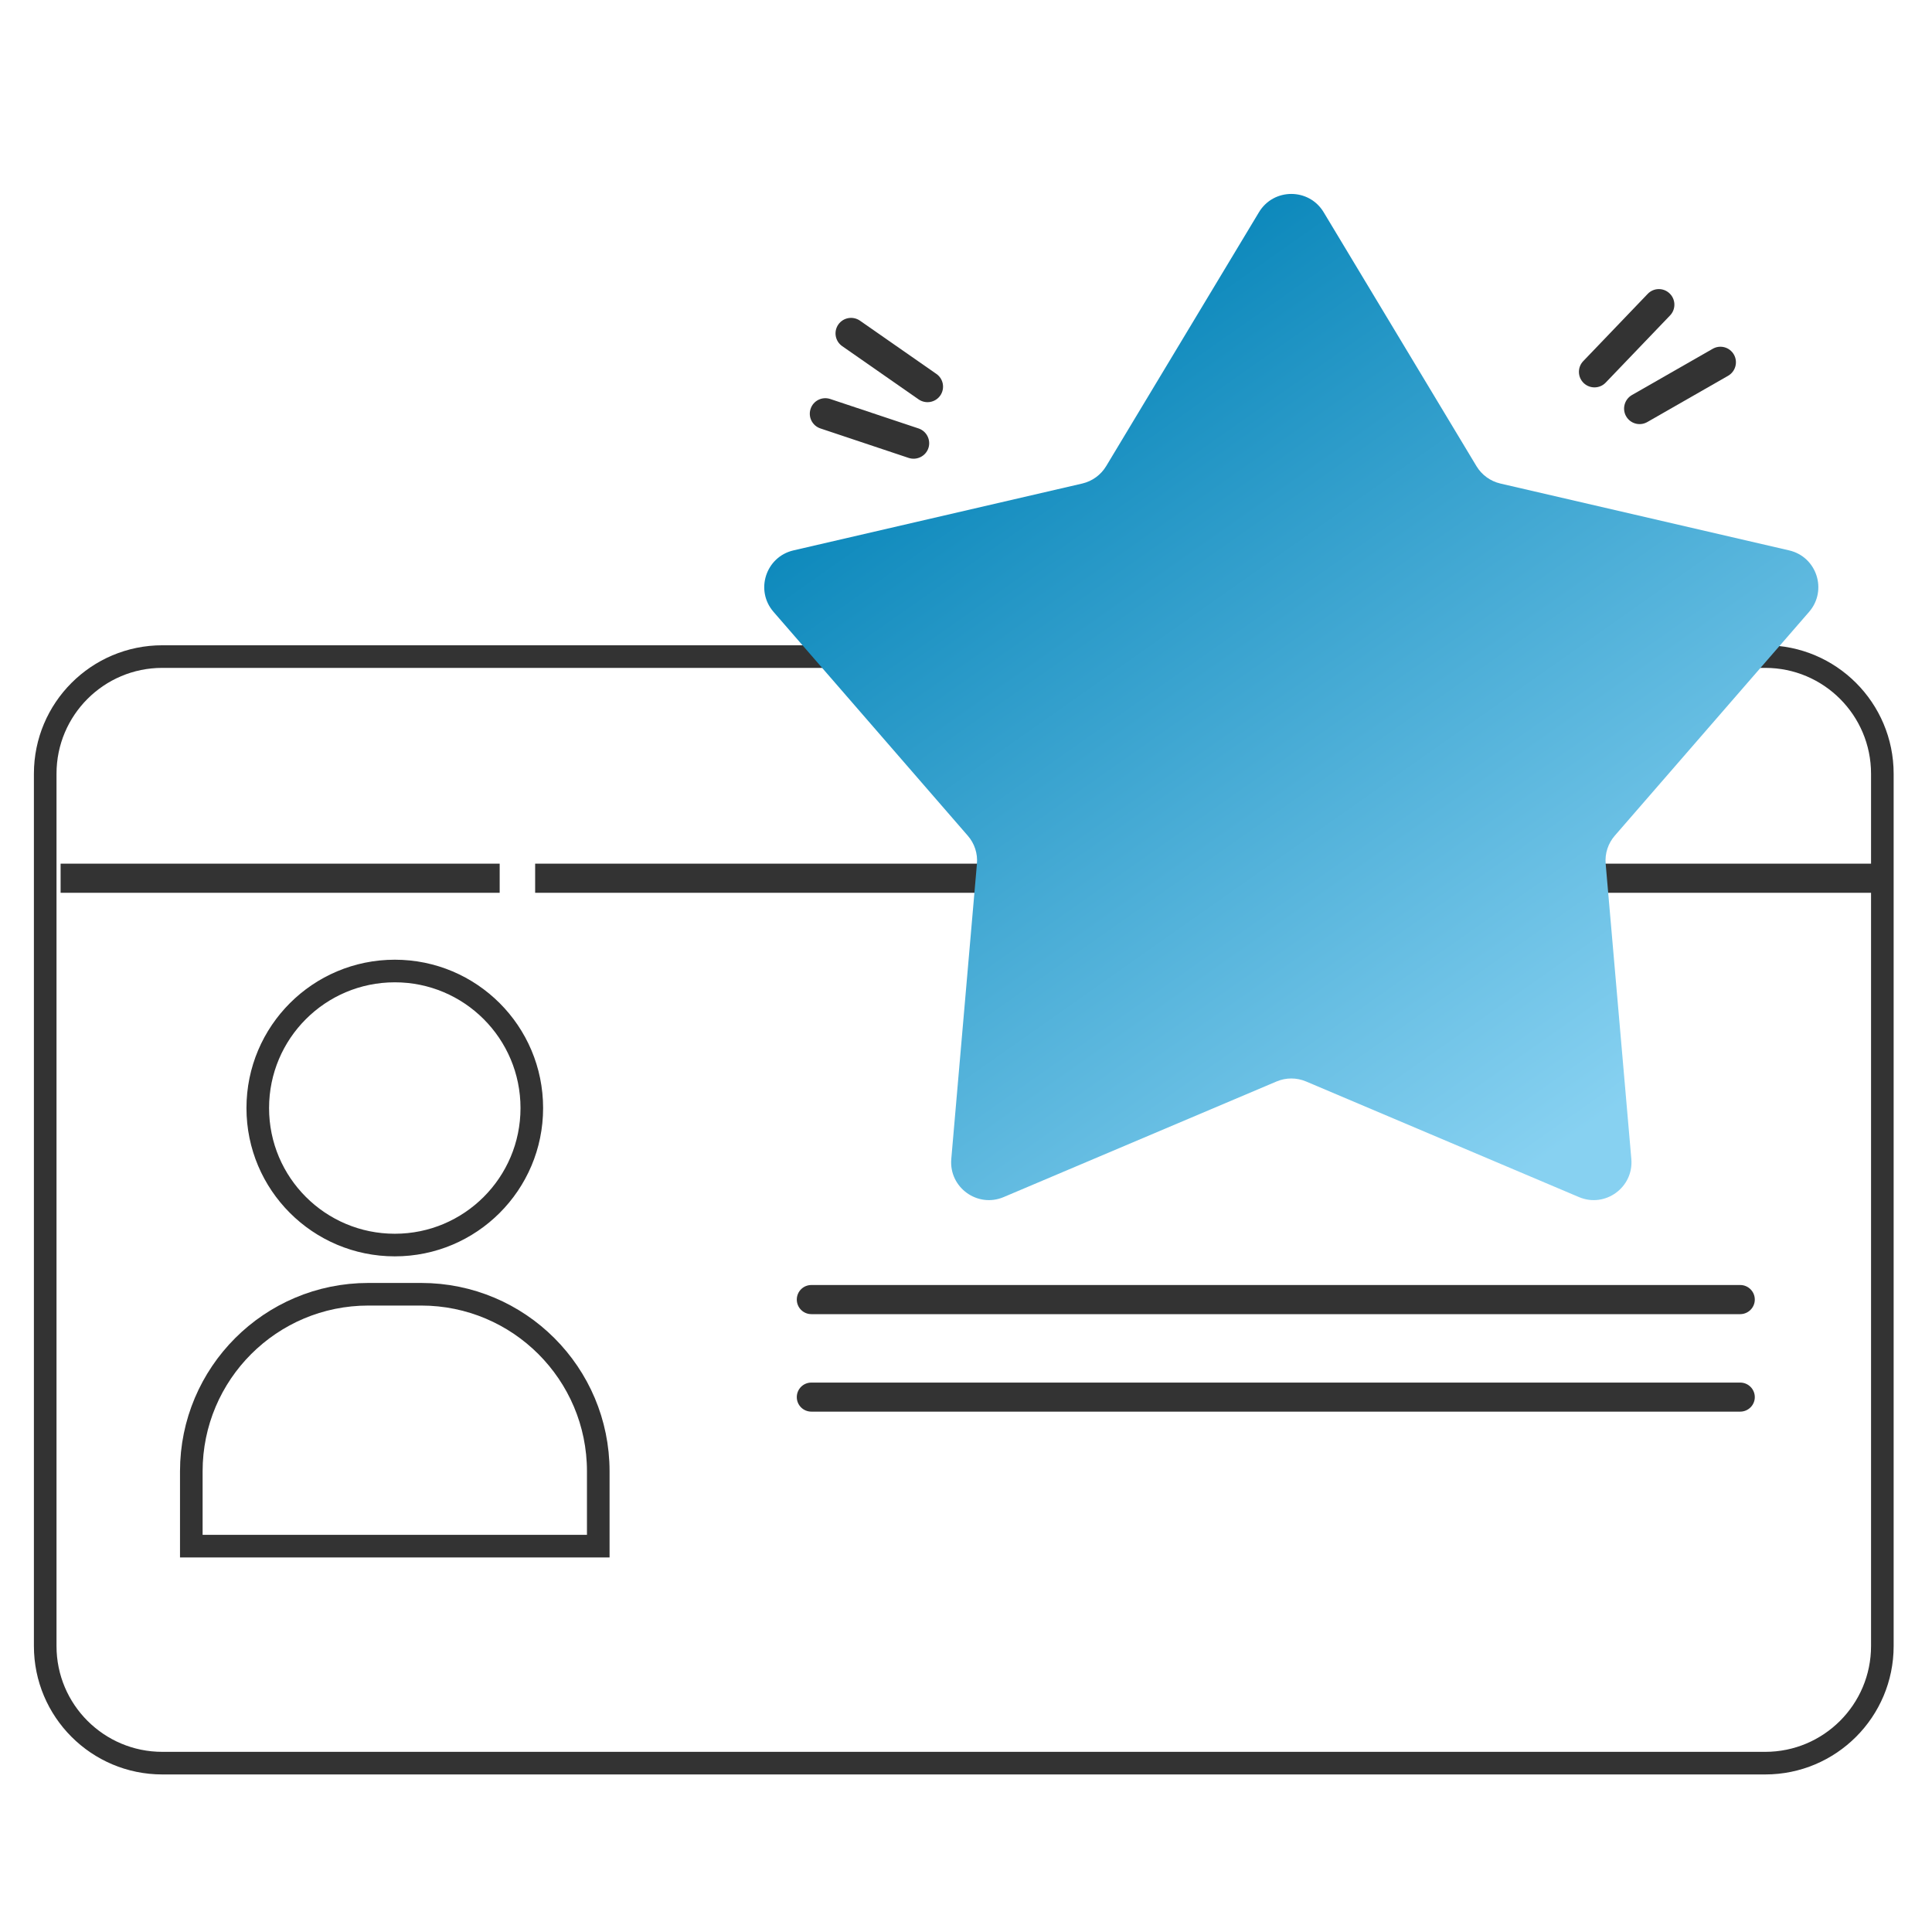
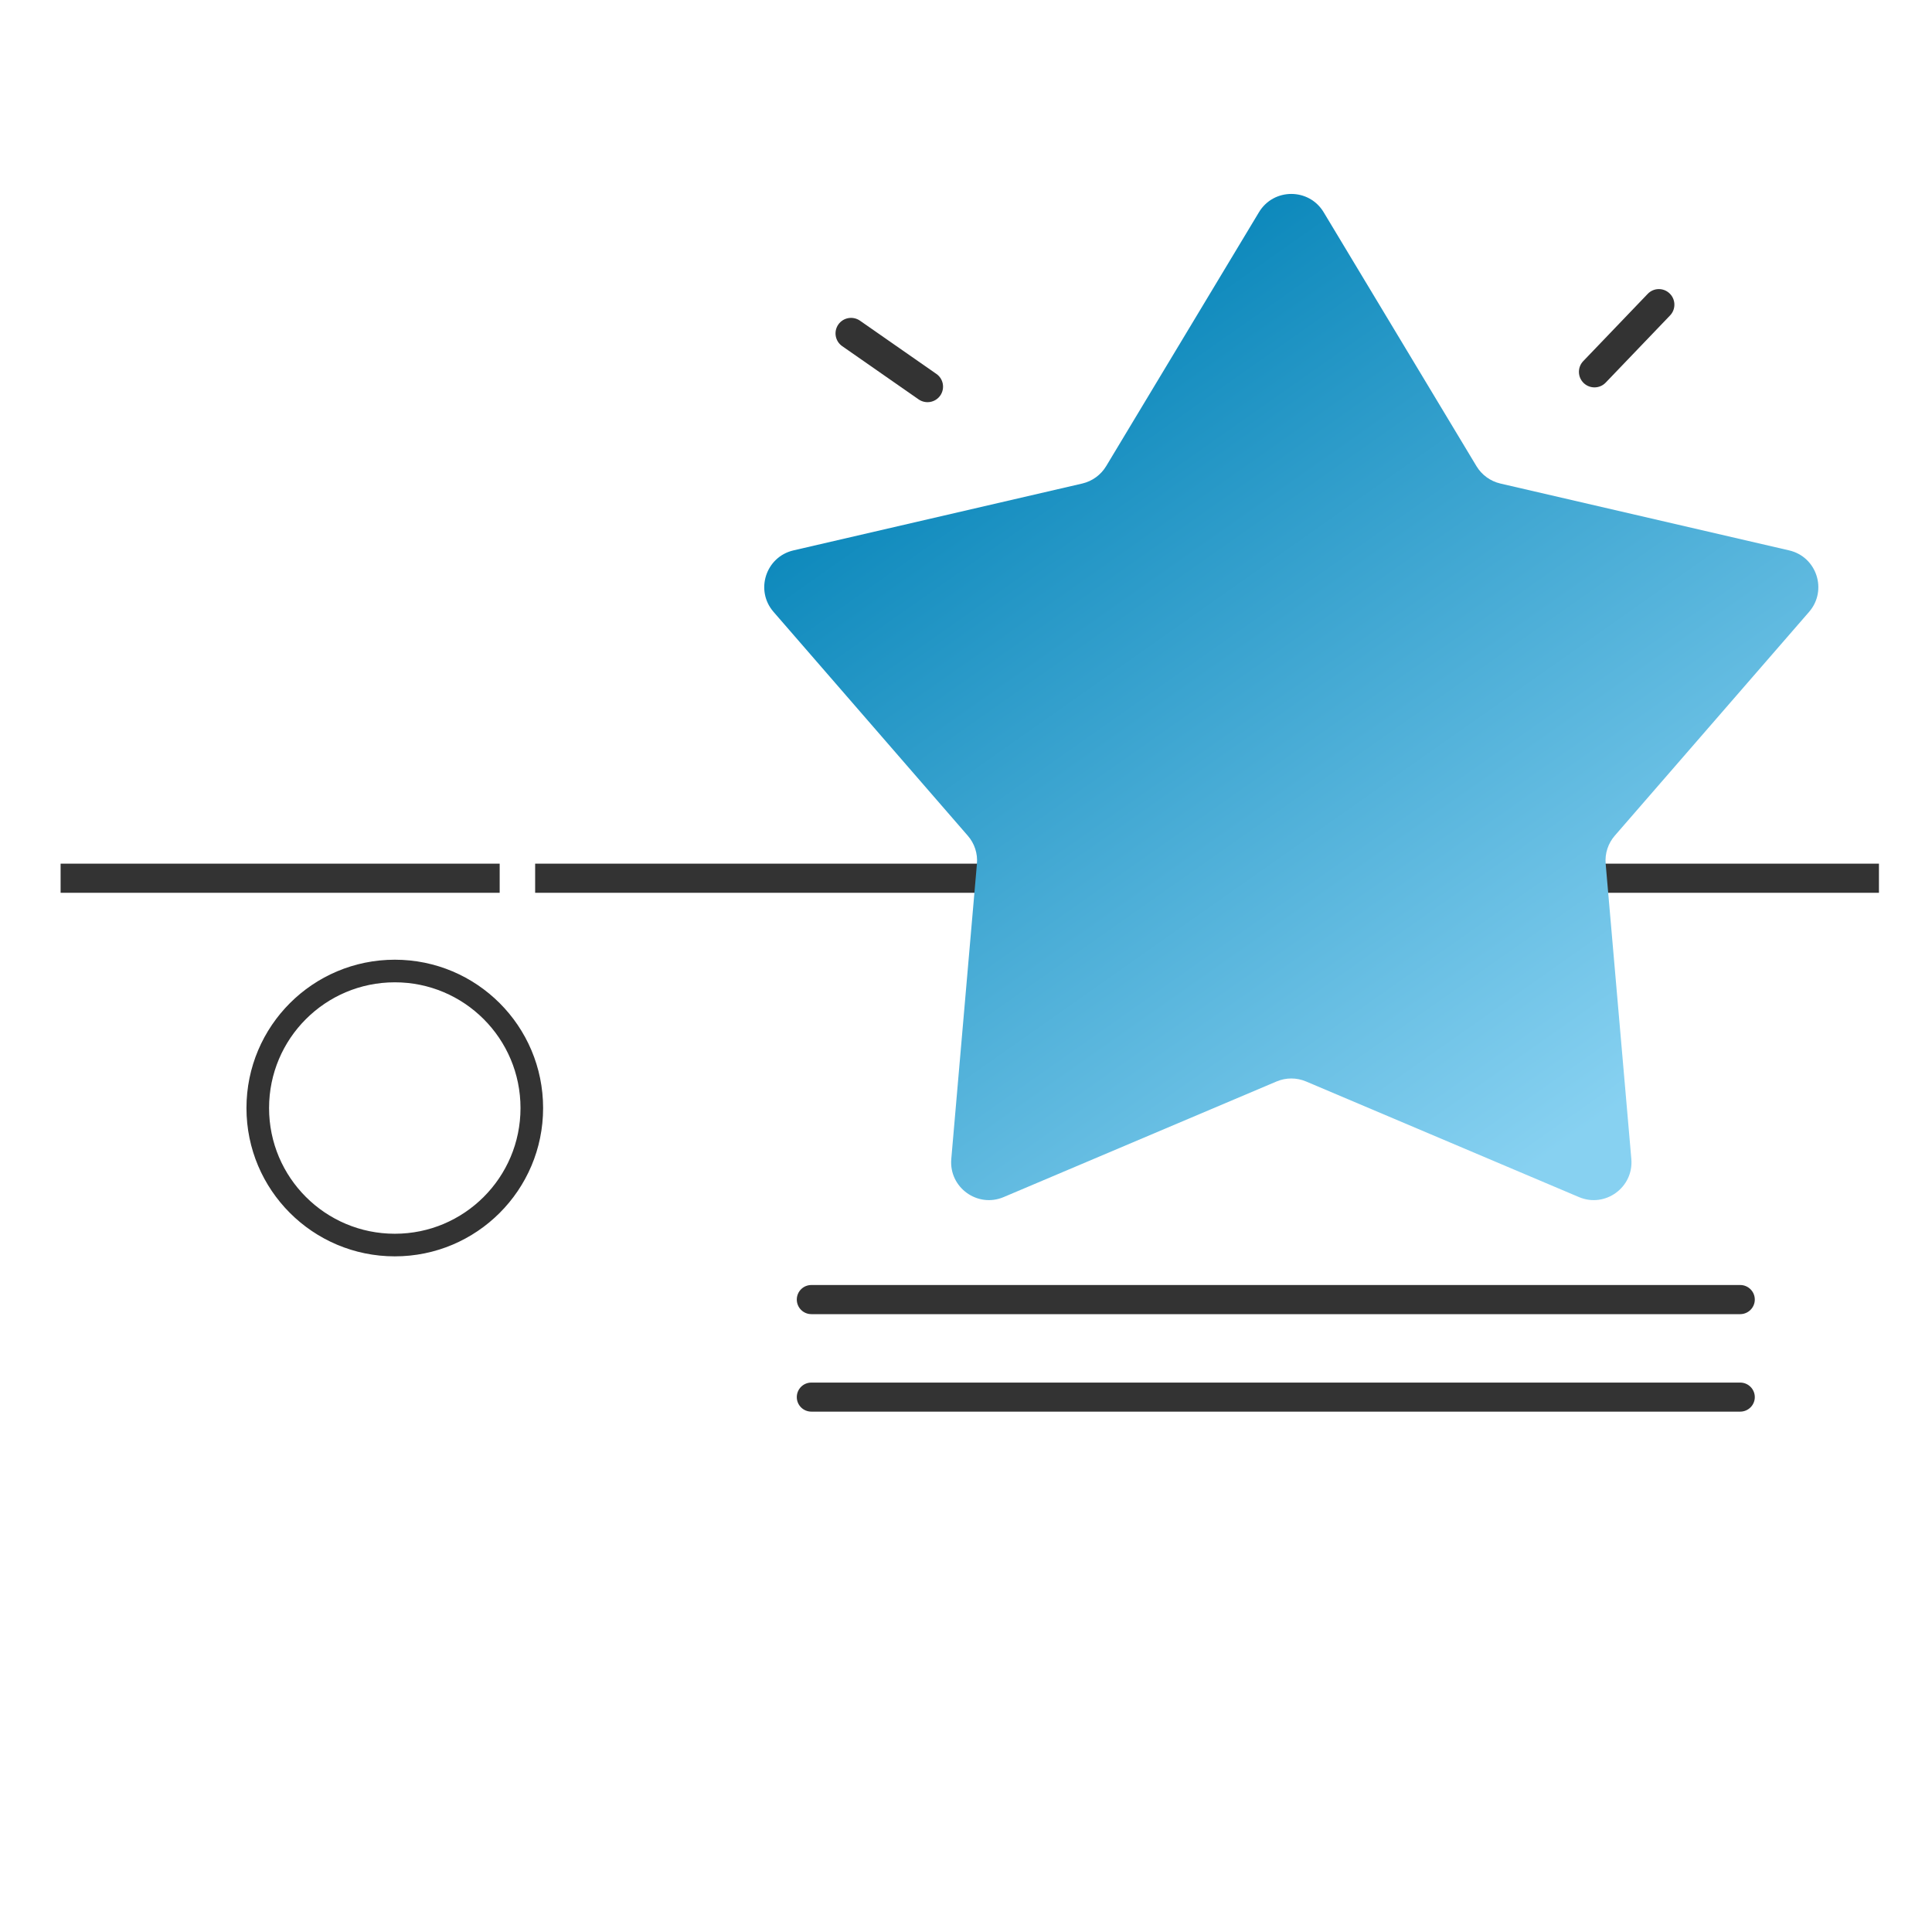
<svg xmlns="http://www.w3.org/2000/svg" width="100px" height="100px" viewBox="0 0 100 100" version="1.1">
  <defs>
    <linearGradient id="linear0" gradientUnits="userSpaceOnUse" x1="253.592" y1="78.49" x2="413.234" y2="305.247" gradientTransform="matrix(0.195,0,0,0.195,0,0)">
      <stop offset="0" style="stop-color:rgb(0%,50.588%,71.373%);stop-opacity:1;" />
      <stop offset="1" style="stop-color:rgb(52.941%,81.961%,94.51%);stop-opacity:1;" />
    </linearGradient>
  </defs>
  <g id="surface1">
-     <path style="fill:none;stroke-width:6;stroke-linecap:butt;stroke-linejoin:miter;stroke:rgb(20%,20%,20%);stroke-opacity:1;stroke-miterlimit:4;" d="M 12 205.38 C 12 188.2 25.92 174.28 43.08 174.28 L 468.56 174.28 C 485.72 174.28 499.64 188.2 499.64 205.38 L 499.64 436.92 C 499.64 454.08 485.72 468 468.56 468 L 43.08 468 C 25.92 468 12 454.08 12 436.92 Z M 12 205.38 " transform="matrix(0.195,0,0,0.195,0,0)" />
    <path style="fill:none;stroke-width:6;stroke-linecap:butt;stroke-linejoin:miter;stroke:rgb(20%,20%,20%);stroke-opacity:1;stroke-miterlimit:4;" d="M 141.16 294.12 C 141.16 314.2 124.88 330.48 104.8 330.48 C 84.7 330.48 68.42 314.2 68.42 294.12 C 68.42 274.02 84.7 257.74 104.8 257.74 C 124.88 257.74 141.16 274.02 141.16 294.12 Z M 141.16 294.12 " transform="matrix(0.195,0,0,0.195,0,0)" />
-     <path style="fill:none;stroke-width:6;stroke-linecap:butt;stroke-linejoin:miter;stroke:rgb(20%,20%,20%);stroke-opacity:1;stroke-miterlimit:4;" d="M 50.78 390.54 C 50.78 364.58 71.82 343.54 97.78 343.54 L 111.8 343.54 C 137.76 343.54 158.8 364.58 158.8 390.54 L 158.8 410.4 L 50.78 410.4 Z M 50.78 390.54 " transform="matrix(0.195,0,0,0.195,0,0)" />
    <path style=" stroke:none;fill-rule:nonzero;fill:rgb(20%,20%,20%);fill-opacity:1;" d="M 41.996 66.512 L 90.074 66.512 C 90.488 66.512 90.828 66.848 90.828 67.266 C 90.828 67.68 90.488 68.02 90.074 68.02 L 41.996 68.02 C 41.578 68.02 41.242 67.68 41.242 67.266 C 41.242 66.848 41.578 66.512 41.996 66.512 Z M 41.996 66.512 " />
    <path style=" stroke:none;fill-rule:nonzero;fill:rgb(20%,20%,20%);fill-opacity:1;" d="M 27.699 44.703 L 97.254 44.703 L 97.254 46.211 L 27.699 46.211 Z M 27.699 44.703 " />
-     <path style=" stroke:none;fill-rule:nonzero;fill:rgb(20%,20%,20%);fill-opacity:1;" d="M 3.137 44.703 L 25.863 44.703 L 25.863 46.211 L 3.137 46.211 Z M 3.137 44.703 " />
+     <path style=" stroke:none;fill-rule:nonzero;fill:rgb(20%,20%,20%);fill-opacity:1;" d="M 3.137 44.703 L 25.863 44.703 L 25.863 46.211 L 3.137 46.211 Z " />
    <path style=" stroke:none;fill-rule:nonzero;fill:rgb(20%,20%,20%);fill-opacity:1;" d="M 41.996 71.562 L 90.074 71.562 C 90.488 71.562 90.828 71.898 90.828 72.316 C 90.828 72.73 90.488 73.066 90.074 73.066 L 41.996 73.066 C 41.578 73.066 41.242 72.73 41.242 72.316 C 41.242 71.898 41.578 71.562 41.996 71.562 Z M 41.996 71.562 " />
    <path style=" stroke:none;fill-rule:nonzero;fill:rgb(20%,20%,20%);fill-opacity:1;" d="M 44.512 16.598 L 48.465 19.352 C 48.832 19.605 48.922 20.105 48.668 20.473 C 48.414 20.836 47.914 20.926 47.547 20.672 L 43.594 17.918 C 43.227 17.664 43.137 17.164 43.391 16.797 C 43.645 16.434 44.145 16.344 44.512 16.598 Z M 44.512 16.598 " />
-     <path style=" stroke:none;fill-rule:nonzero;fill:rgb(20%,20%,20%);fill-opacity:1;" d="M 42.973 20.652 L 47.543 22.176 C 47.965 22.316 48.191 22.773 48.055 23.191 C 47.914 23.613 47.457 23.84 47.035 23.703 L 42.465 22.176 C 42.043 22.035 41.816 21.582 41.957 21.16 C 42.098 20.738 42.551 20.512 42.973 20.652 Z M 42.973 20.652 " />
-     <path style=" stroke:none;fill-rule:nonzero;fill:rgb(20%,20%,20%);fill-opacity:1;" d="M 89.449 19.449 L 85.266 21.844 C 84.879 22.066 84.391 21.934 84.168 21.547 C 83.949 21.164 84.082 20.672 84.465 20.449 L 88.648 18.055 C 89.035 17.832 89.523 17.965 89.746 18.352 C 89.965 18.738 89.832 19.227 89.449 19.449 Z M 89.449 19.449 " />
    <path style=" stroke:none;fill-rule:nonzero;fill:rgb(20%,20%,20%);fill-opacity:1;" d="M 86.445 16.324 L 83.109 19.805 C 82.801 20.125 82.293 20.133 81.973 19.828 C 81.652 19.52 81.641 19.012 81.949 18.691 L 85.285 15.211 C 85.59 14.891 86.098 14.879 86.418 15.188 C 86.738 15.492 86.75 16.004 86.445 16.324 Z M 86.445 16.324 " />
    <path style=" stroke:none;fill-rule:nonzero;fill:url(#linear0);" d="M 65.164 10.984 C 65.922 9.723 67.754 9.723 68.512 10.984 L 76.422 24.129 C 76.695 24.582 77.141 24.906 77.656 25.027 L 92.605 28.488 C 94.039 28.82 94.602 30.559 93.637 31.672 L 83.578 43.258 C 83.234 43.656 83.062 44.18 83.109 44.707 L 84.438 59.992 C 84.562 61.461 83.082 62.535 81.727 61.961 L 67.602 55.977 C 67.113 55.77 66.562 55.77 66.074 55.977 L 51.949 61.961 C 50.594 62.535 49.113 61.461 49.238 59.992 L 50.566 44.707 C 50.613 44.18 50.441 43.656 50.094 43.258 L 40.039 31.672 C 39.07 30.559 39.637 28.82 41.07 28.488 L 56.02 25.027 C 56.535 24.906 56.98 24.582 57.254 24.129 Z M 65.164 10.984 " />
  </g>
</svg>